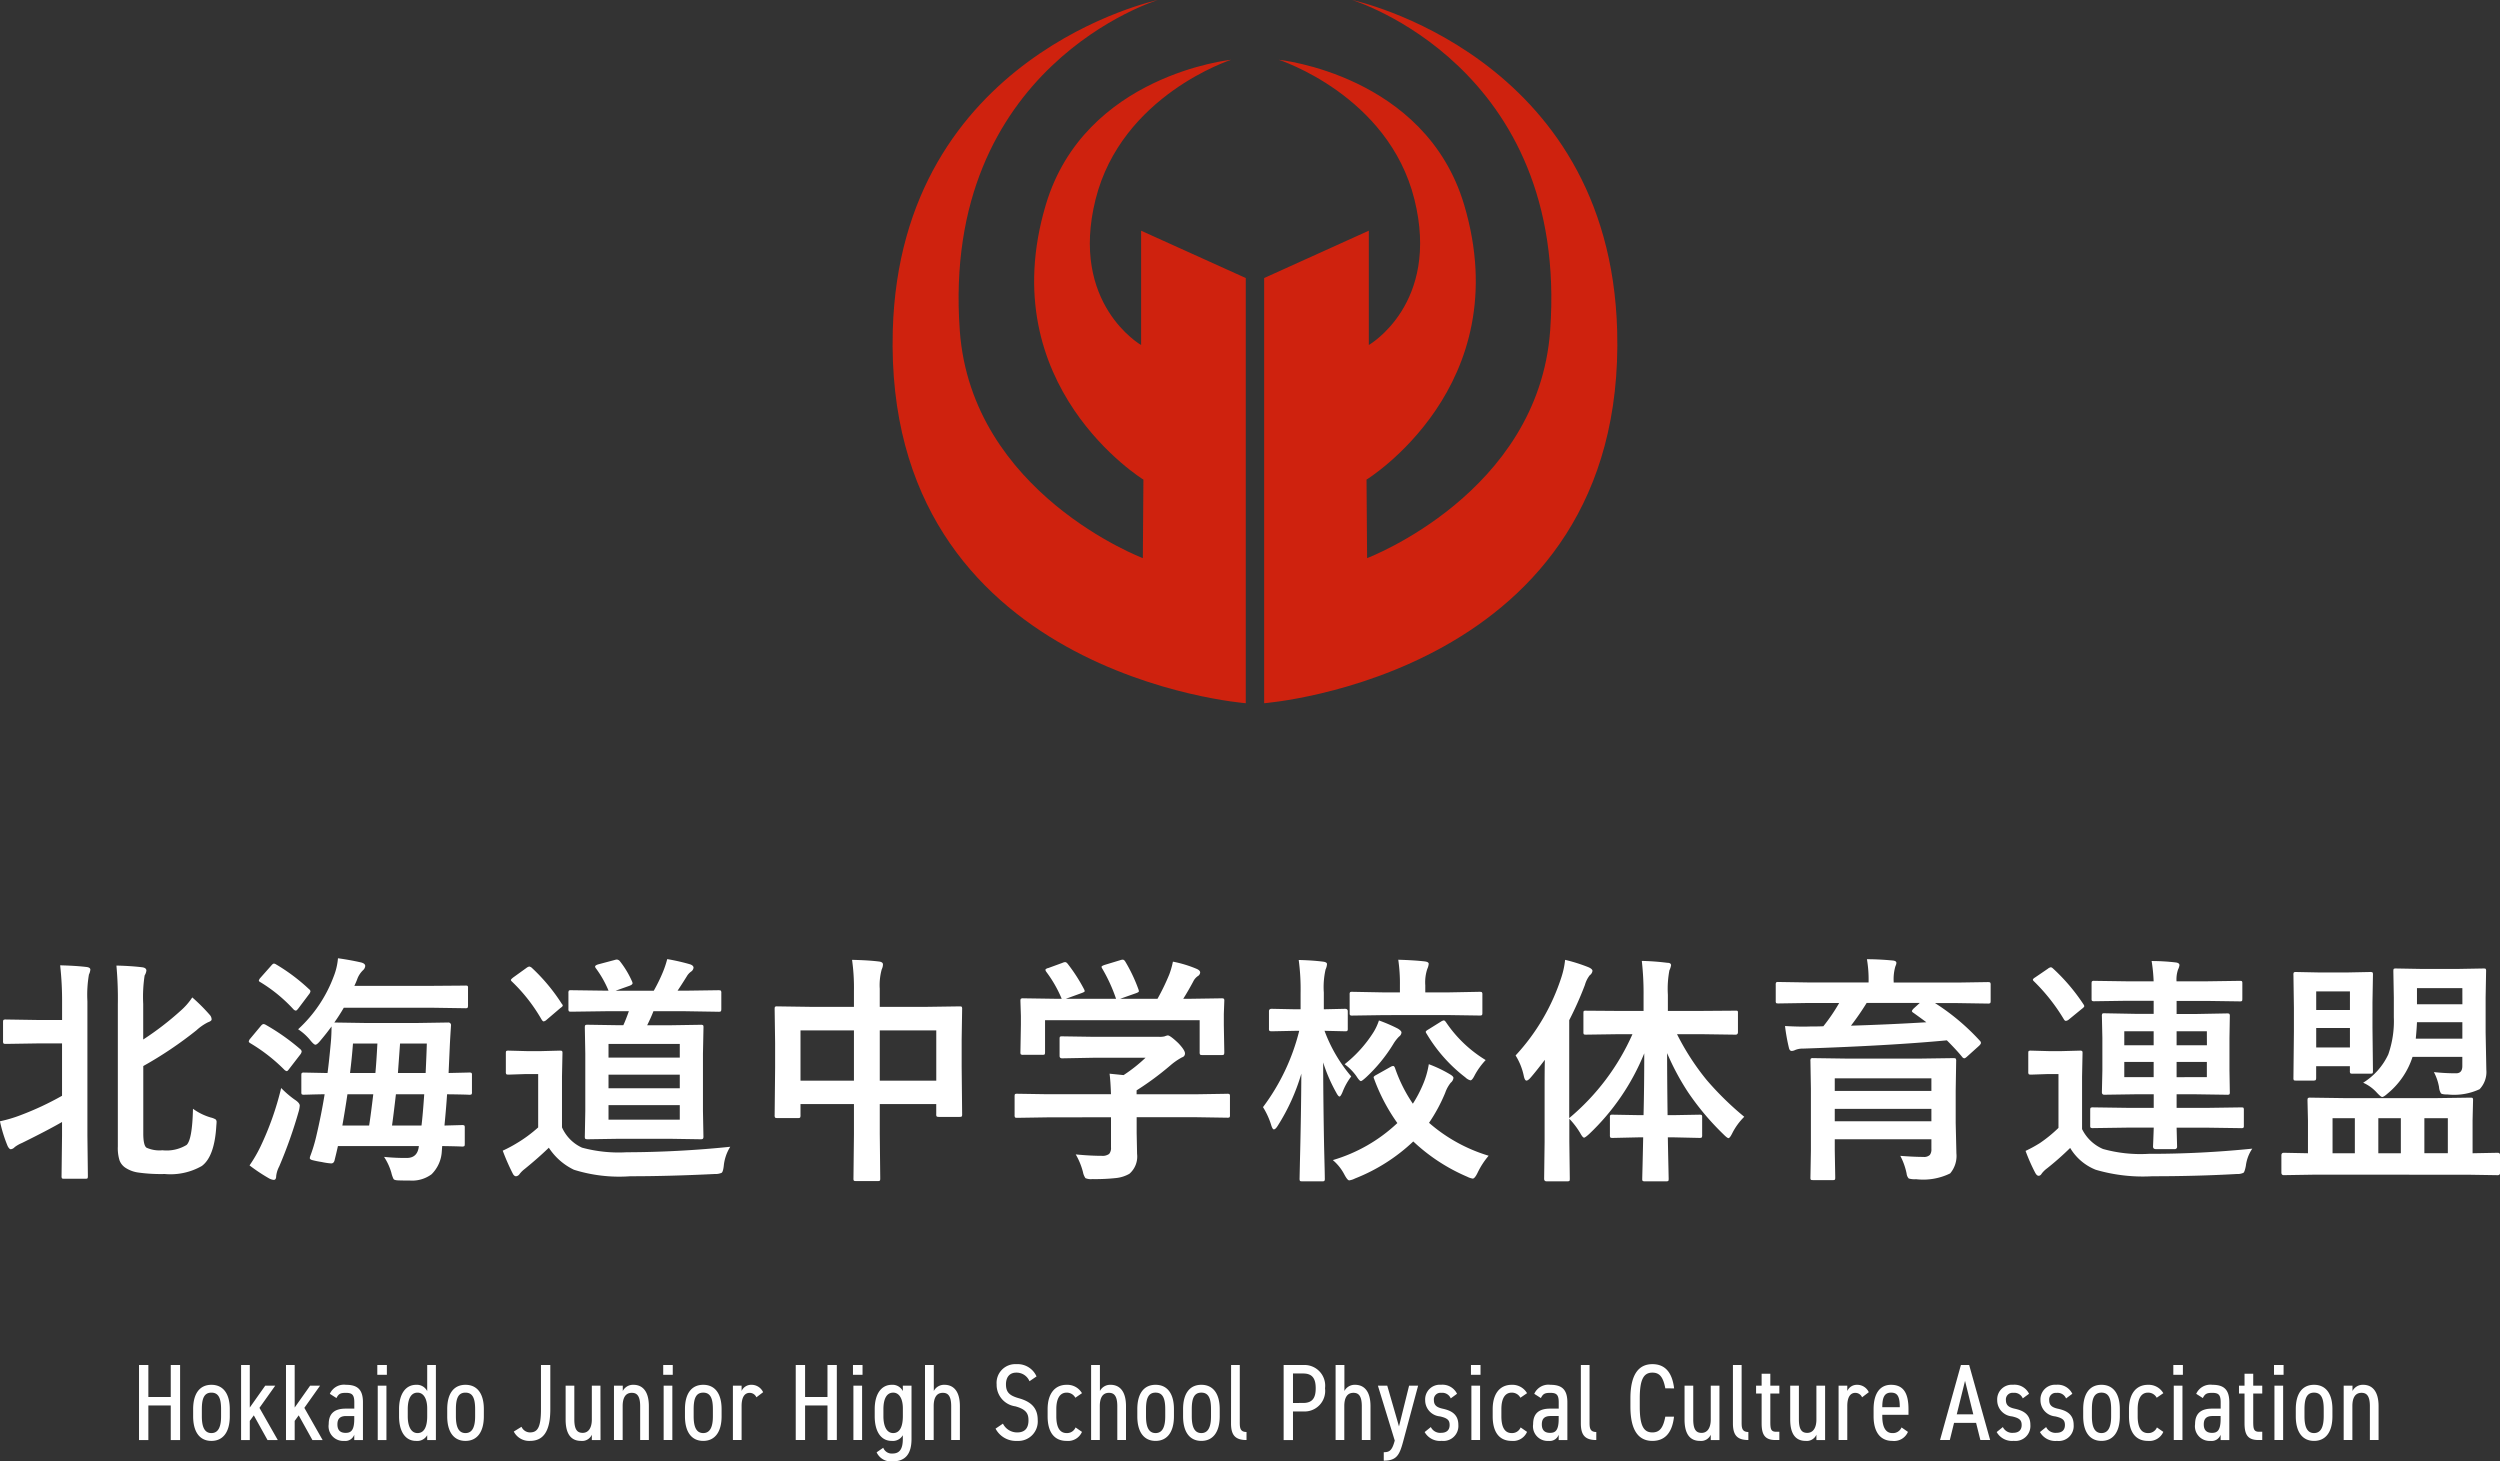
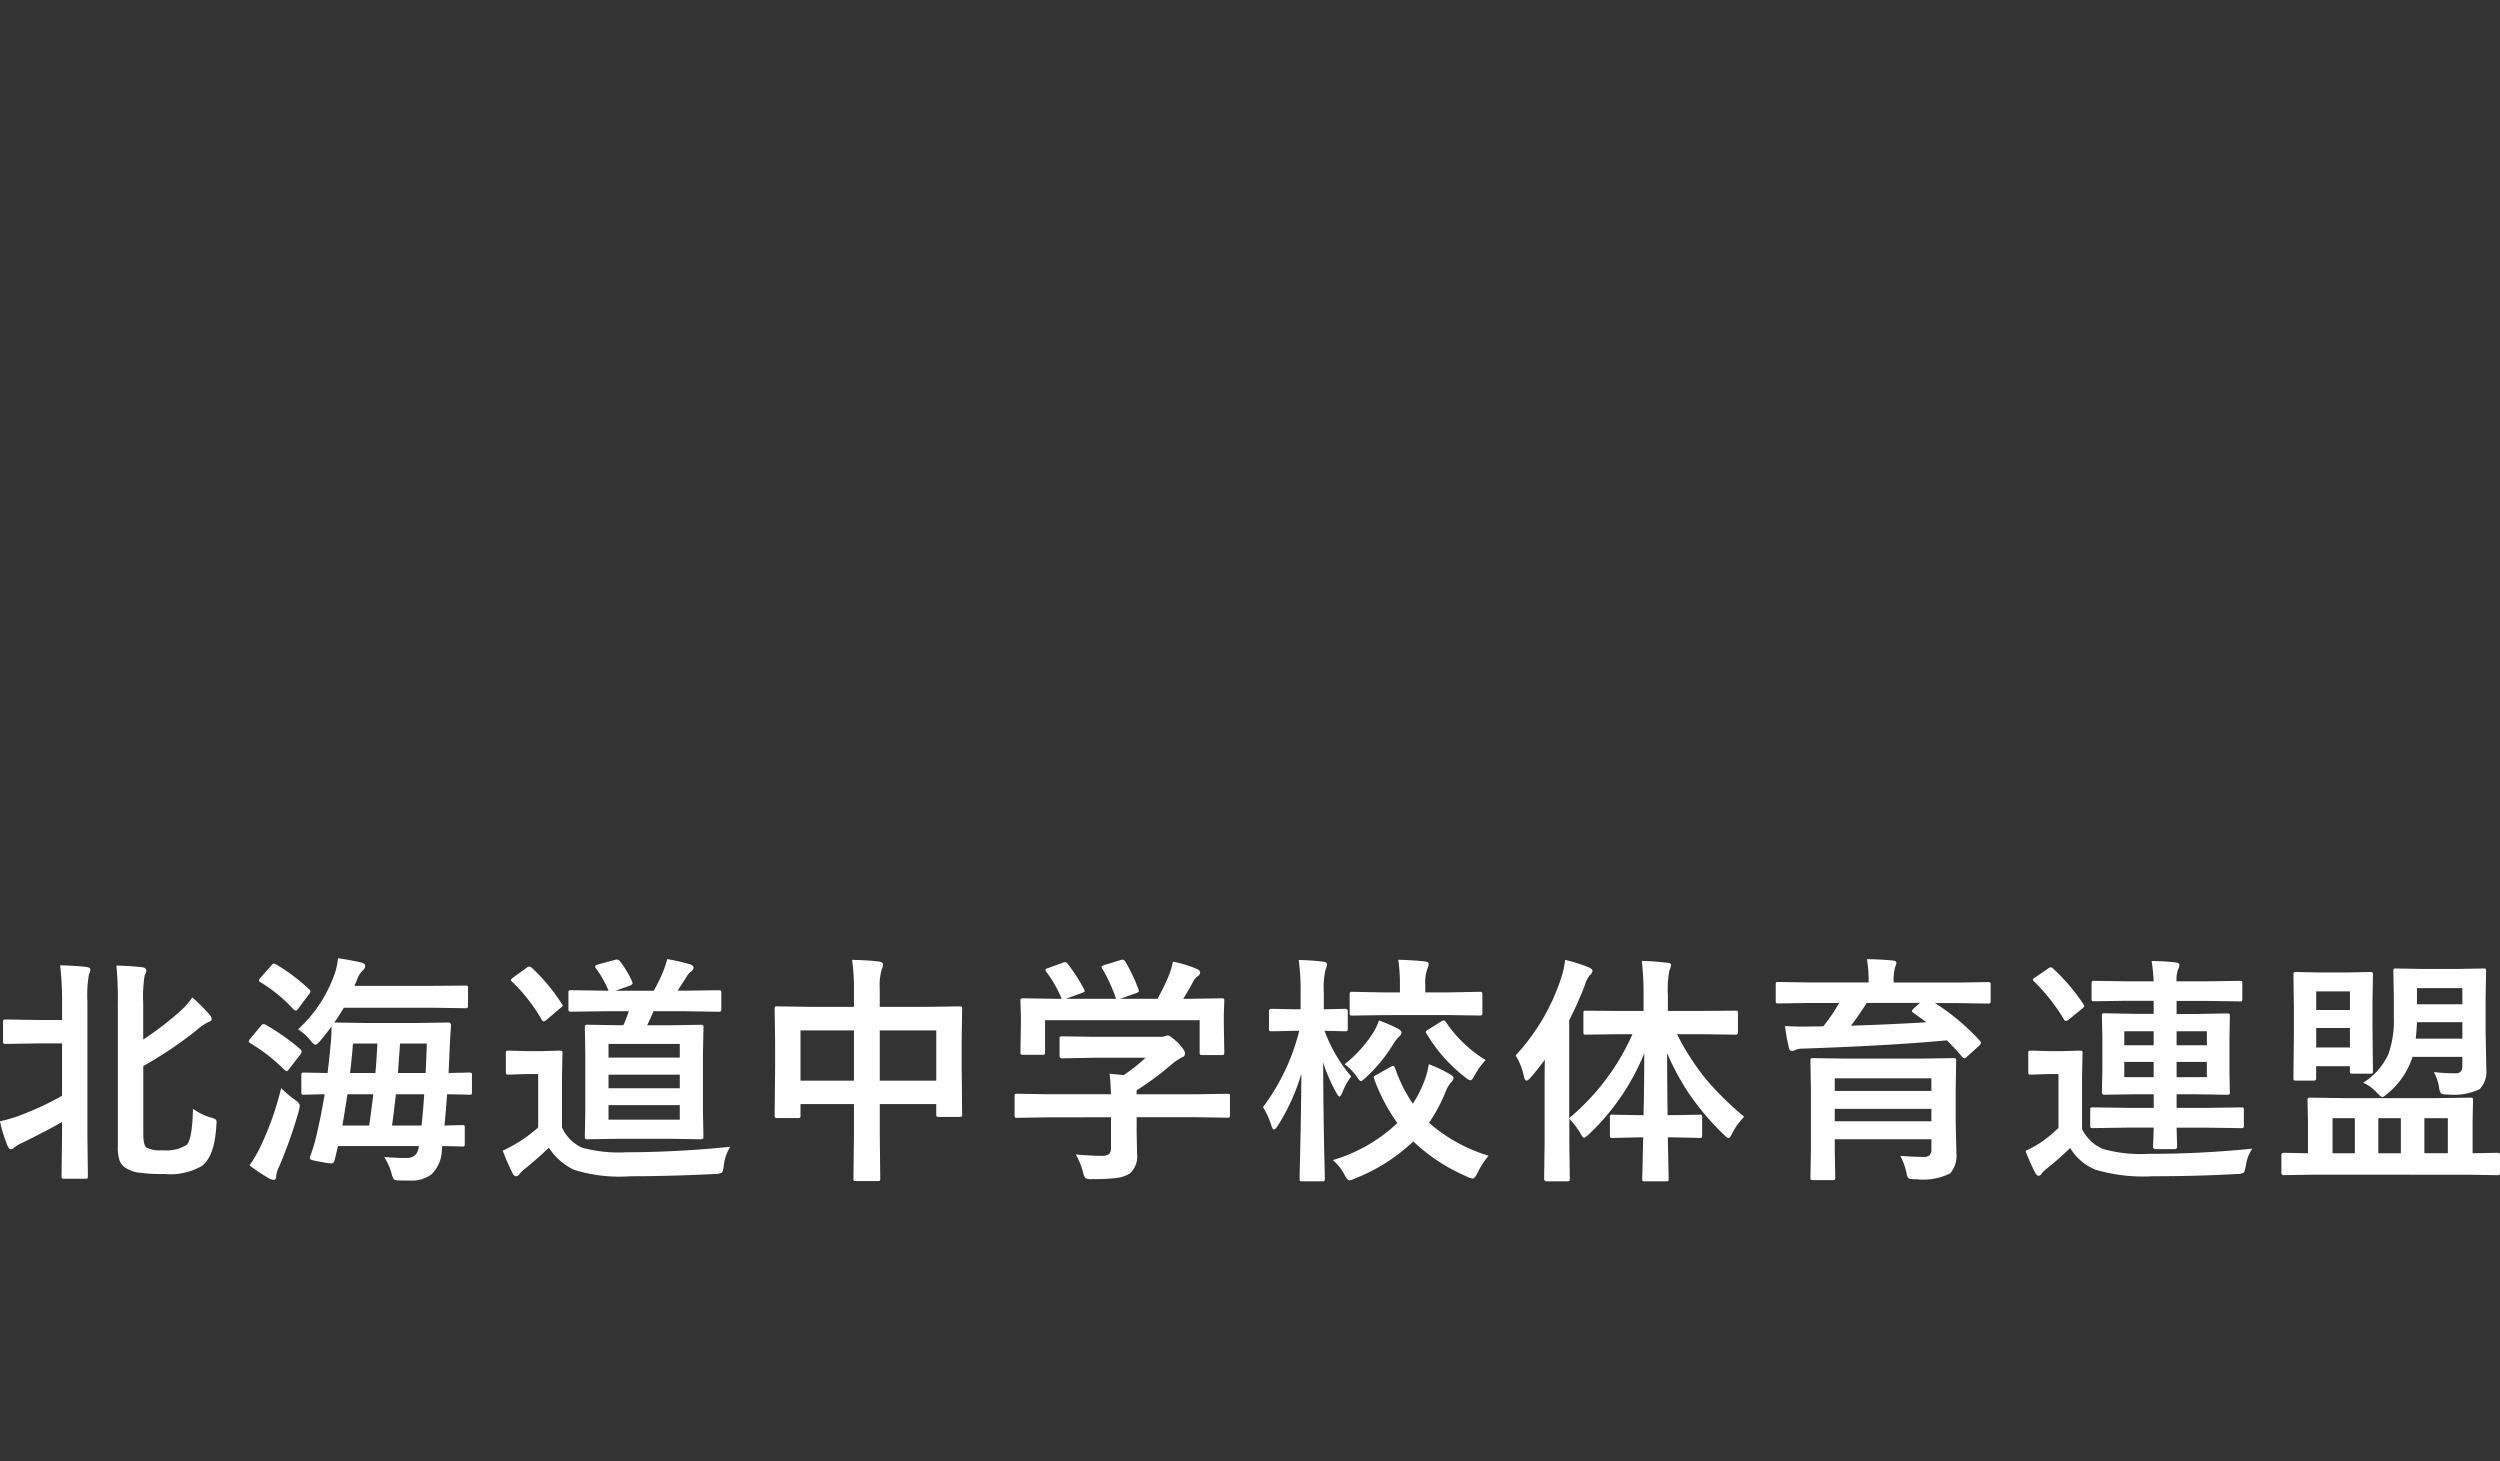
<svg xmlns="http://www.w3.org/2000/svg" width="206.969" height="120.981">
  <rect width="100%" height="100%" fill="#333333" stroke="none" />
  <defs>
    <clipPath id="a">
      <path data-name="長方形 1985" fill="#cf220e" d="M0 0h60v58.217H0z" />
    </clipPath>
  </defs>
  <g data-name="グループ 330">
    <path data-name="パス 1569" d="M15.976 91.793a4.8 4.8 0 0 0 1.475.723 1.42 1.42 0 0 1 .4.156.281.281 0 0 1 .078.234q0 .088-.02.293-.146 2.549-1.2 3.33a5.23 5.23 0 0 1-3.076.664 13.58 13.58 0 0 1-2.217-.126 2.567 2.567 0 0 1-1-.371 1.27 1.27 0 0 1-.518-.625 3.406 3.406 0 0 1-.143-1.154V83.16a29.973 29.973 0 0 0-.117-3.223q1.2.029 2.1.137.381.039.381.283a1 1 0 0 1-.146.4 11.777 11.777 0 0 0-.117 2.363v2.939a24.529 24.529 0 0 0 3.076-2.363 5.47 5.47 0 0 0 .986-1.123 15.008 15.008 0 0 1 1.445 1.444.563.563 0 0 1 .156.381q0 .127-.3.234a4.2 4.2 0 0 0-.957.664 32.238 32.238 0 0 1-4.4 2.959v5.576q0 .986.264 1.182a2.606 2.606 0 0 0 1.318.215 3.192 3.192 0 0 0 2-.439q.473-.427.532-2.996ZM4.98 79.917q1.26.029 2.178.137.322.039.322.225a1.177 1.177 0 0 1-.117.4 9.919 9.919 0 0 0-.127 2.218v11.12l.039 3.34q0 .166-.039.2a.336.336 0 0 1-.176.029H5.312q-.156 0-.186-.039a.365.365 0 0 1-.03-.187l.04-3.343v-1.13q-1.182.684-3.32 1.738a2.809 2.809 0 0 0-.6.342.517.517 0 0 1-.32.176q-.127 0-.264-.264a11.746 11.746 0 0 1-.636-2.051 11.209 11.209 0 0 0 1.722-.511 24.518 24.518 0 0 0 3.418-1.6v-4.334h-2.1l-2.54.039q-.176 0-.205-.039a.287.287 0 0 1-.039-.186v-1.58q0-.156.049-.186a.394.394 0 0 1 .2-.029l2.539.039h2.1v-1.484a26.416 26.416 0 0 0-.16-3.04Zm19.7 5.293a11.216 11.216 0 0 0 2.939-4.355 5.264 5.264 0 0 0 .361-1.523q.986.137 1.895.342.361.088.361.3a.525.525 0 0 1-.176.342 1.973 1.973 0 0 0-.459.674 6.256 6.256 0 0 1-.264.625H35.9l2.617-.02a.36.36 0 0 1 .2.029.279.279 0 0 1 .029.166v1.445q0 .166-.049.205a.305.305 0 0 1-.176.029l-2.617-.039H28.46q-.322.566-.781 1.221l2.52.039h4.385l2.51-.039a.216.216 0 0 1 .244.244q-.068 1.006-.1 1.7l-.1 2.236 1.7-.039a.332.332 0 0 1 .205.039.336.336 0 0 1 .029.176v1.41a.294.294 0 0 1-.034.181.343.343 0 0 1-.2.034l-.234-.01q-.7-.02-1.592-.029-.059.957-.215 2.588l1.436-.039a.356.356 0 0 1 .215.039.336.336 0 0 1 .029.176v1.348q0 .146-.039.181a.371.371 0 0 1-.205.034l-.225-.01q-.654-.02-1.4-.029l-.032.436a2.885 2.885 0 0 1-.85 1.9 2.709 2.709 0 0 1-1.787.518q-.82 0-1.064-.02t-.3-.117a2.509 2.509 0 0 1-.179-.522 4.754 4.754 0 0 0-.6-1.3 16.931 16.931 0 0 0 1.875.088q.908 0 1.006-.986h-6.7q-.146.654-.264 1.113-.053.326-.297.326a5.522 5.522 0 0 1-.781-.117 7.5 7.5 0 0 1-.811-.166q-.176-.059-.176-.156a.683.683 0 0 1 .049-.2 12.605 12.605 0 0 0 .479-1.582q.42-1.777.7-3.506-.713.01-1.3.029l-.4.01a.309.309 0 0 1-.2-.039.336.336 0 0 1-.029-.176V89.01q0-.156.049-.186a.305.305 0 0 1 .176-.029l1.943.039q.117-.84.273-2.52.059-.635.059-1.338-.391.547-.937 1.191-.264.322-.4.322-.117 0-.4-.342a4.419 4.419 0 0 0-1.029-.936Zm10.441 5.382h-2.344q-.2 1.729-.322 2.588h2.441q.107-.869.225-2.588Zm-6.778 2.588h2.217q.137-.859.342-2.588h-2.139q-.185 1.26-.42 2.588Zm6.992-6.787h-2.216l-.176 2.441h2.295q.078-1.679.097-2.441Zm-6.113 0q-.088 1.182-.244 2.441h2.1q.078-.8.166-2.441Zm-8.564 10.088a11.44 11.44 0 0 0 .9-1.543 24.476 24.476 0 0 0 1.719-4.863 8.228 8.228 0 0 0 1.1.947q.439.283.439.508a2.274 2.274 0 0 1-.078.449 38.32 38.32 0 0 1-1.619 4.58 2.292 2.292 0 0 0-.254.8q0 .322-.205.322a1.075 1.075 0 0 1-.439-.156 14.437 14.437 0 0 1-1.563-1.044Zm1.338-11.641a17.937 17.937 0 0 1 2.89 2.041.28.28 0 0 1 .088.176.525.525 0 0 1-.1.225l-.918 1.191q-.146.205-.215.205a.448.448 0 0 1-.186-.1 14.242 14.242 0 0 0-2.819-2.205q-.14-.078-.14-.156a.482.482 0 0 1 .117-.225l.879-1.055q.127-.156.225-.156a.394.394 0 0 1 .179.059Zm.859-5a15.6 15.6 0 0 1 2.741 2.061.235.235 0 0 1 .107.166.549.549 0 0 1-.127.254l-.88 1.171q-.137.176-.205.176a.356.356 0 0 1-.176-.088 12.576 12.576 0 0 0-2.749-2.263q-.137-.068-.137-.137a.533.533 0 0 1 .127-.225l.9-1.016q.137-.166.225-.166a.406.406 0 0 1 .174.067Zm27.3 3.877-2.881.039q-.156 0-.186-.049a.365.365 0 0 1-.029-.186v-1.3a.356.356 0 0 1 .039-.215.336.336 0 0 1 .176-.029l2.881.039h.225a8.714 8.714 0 0 0-1.035-1.836.287.287 0 0 1-.078-.156q0-.107.254-.186l1.357-.361a.724.724 0 0 1 .2-.039.391.391 0 0 1 .225.117 7.732 7.732 0 0 1 1.025 1.7.378.378 0 0 1 .039.146q0 .107-.225.2l-1.182.42h3.164a13.8 13.8 0 0 0 .772-1.585 8.183 8.183 0 0 0 .342-1.035 17.154 17.154 0 0 1 1.914.439q.264.1.264.273a.45.45 0 0 1-.2.322 1.228 1.228 0 0 0-.361.4q-.5.8-.762 1.182h.635l2.744-.039q.176 0 .215.049a.394.394 0 0 1 .029.2v1.3q0 .166-.049.205a.394.394 0 0 1-.2.029l-2.731-.044h-2.64q-.186.488-.518 1.162h1.898l2.52-.039a.356.356 0 0 1 .215.039.365.365 0 0 1 .029.186l-.044 2.168v4.756l.039 2.08a.332.332 0 0 1-.039.205.332.332 0 0 1-.2.043l-2.52-.039h-4.28l-2.536.039q-.176 0-.215-.049a.394.394 0 0 1-.029-.2l.039-2.08v-4.755l-.039-2.168q0-.166.049-.2a.394.394 0 0 1 .2-.029l2.539.039h.4q.205-.439.459-1.162Zm6.123 8.975v-1.2h-5.9v1.2Zm-5.9-6.27v1.133h5.9v-1.133Zm0 3.672h5.9v-1.123h-5.9Zm10.079 4.844a3.615 3.615 0 0 0-.538 1.579q-.059.5-.176.576a1.255 1.255 0 0 1-.566.1q-3.789.186-6.992.186a12.551 12.551 0 0 1-4.668-.537 5.107 5.107 0 0 1-2.08-1.825q-.9.869-2.021 1.777a2.164 2.164 0 0 0-.4.4.4.4 0 0 1-.293.186q-.166 0-.283-.244a18.019 18.019 0 0 1-.82-1.875 10.973 10.973 0 0 0 1.176-.626 11.184 11.184 0 0 0 1.758-1.3v-4.418h-.977l-1.465.049q-.176 0-.205-.049a.394.394 0 0 1-.029-.2v-1.523q0-.156.039-.186a.394.394 0 0 1 .2-.029l1.465.039h1.26l1.494-.039q.166 0 .2.039a.336.336 0 0 1 .029.176l-.039 1.9v4.238a3.308 3.308 0 0 0 1.66 1.68 11.58 11.58 0 0 0 3.682.381 86.044 86.044 0 0 0 8.589-.455ZM44.021 80.117a15.254 15.254 0 0 1 2.49 2.988.248.248 0 0 1 .078.146q0 .068-.2.205l-1.133.967a.49.49 0 0 1-.244.137q-.078 0-.176-.156a13.93 13.93 0 0 0-2.44-3.128q-.1-.088-.1-.146t.2-.215l1.084-.781a.6.6 0 0 1 .234-.117.424.424 0 0 1 .207.1Zm26.518-.654q1.338.029 2.217.137.342.039.342.244a.928.928 0 0 1-.1.4 4.9 4.9 0 0 0-.166 1.611v1.5h3.877l2.715-.039q.166 0 .2.039a.365.365 0 0 1 .029.186l-.039 2.48v2.314l.039 3.906a.32.32 0 0 1-.034.186q-.034.039-.181.039h-1.7q-.166 0-.2-.049a.305.305 0 0 1-.029-.176v-.84h-4.675v2.461l.039 3.7q0 .156-.039.186a.336.336 0 0 1-.176.029h-1.787q-.156 0-.186-.039a.336.336 0 0 1-.029-.176l.04-3.659v-2.5h-4.425v.914a.356.356 0 0 1-.039.215.365.365 0 0 1-.186.029h-1.7q-.156 0-.186-.049a.394.394 0 0 1-.029-.2l.039-3.916v-2.052l-.039-2.8q0-.166.039-.2a.365.365 0 0 1 .186-.029l2.715.039h3.625v-1.337a16.6 16.6 0 0 0-.157-2.558Zm6.973 5.84h-4.678v4.16h4.678Zm-11.24 0v4.16h4.424v-4.16Zm20.443 7.2-2.5.039q-.156 0-.186-.039a.336.336 0 0 1-.033-.186v-1.539q0-.166.039-.2a.336.336 0 0 1 .176-.029l2.5.039h5.264q-.039-1.123-.117-1.7l1.162.117a12.965 12.965 0 0 0 1.816-1.436h-4.313l-2.588.048q-.215 0-.215-.2v-1.406q0-.156.039-.186a.336.336 0 0 1 .176-.029l2.588.039h5.42a1.648 1.648 0 0 0 .479-.039 1.1 1.1 0 0 1 .254-.078q.2 0 .869.635.557.586.557.859a.324.324 0 0 1-.244.322 5.359 5.359 0 0 0-.962.665 24.323 24.323 0 0 1-2.8 2.07v.322h5l2.5-.039a.309.309 0 0 1 .2.039.365.365 0 0 1 .029.186v1.54a.294.294 0 0 1-.034.181.318.318 0 0 1-.19.034l-2.5-.039h-5v1.3l.035 1.74a1.879 1.879 0 0 1-.635 1.641 2.79 2.79 0 0 1-1.1.352 15.908 15.908 0 0 1-1.963.088 1.167 1.167 0 0 1-.576-.078 1.293 1.293 0 0 1-.205-.5 5.787 5.787 0 0 0-.6-1.465q1.191.117 2.139.117a.928.928 0 0 0 .625-.156.746.746 0 0 0 .156-.537v-2.5Zm.049-12.354 1.2-.439a.593.593 0 0 1 .215-.059q.107 0 .225.156a13.927 13.927 0 0 1 1.338 2.08.549.549 0 0 1 .059.166q0 .068-.244.156l-1.318.479h4.157a13.507 13.507 0 0 0-1.143-2.5.333.333 0 0 1-.059-.146q0-.068.244-.156l1.318-.4a.719.719 0 0 1 .186-.039q.117 0 .215.156a13.194 13.194 0 0 1 1.1 2.324.569.569 0 0 1 .029.137q0 .078-.254.166l-1.3.459h3.094a18.148 18.148 0 0 0 .977-2.021 6.671 6.671 0 0 0 .3-1.055 9.8 9.8 0 0 1 1.973.6q.283.127.283.3a.379.379 0 0 1-.2.3 1.163 1.163 0 0 0-.381.459q-.42.781-.82 1.416h.518l2.637-.039a.356.356 0 0 1 .215.039.336.336 0 0 1 .029.176l-.039 1.084v.918l.039 2.236q0 .176-.049.215a.394.394 0 0 1-.2.029h-1.562q-.166 0-.2-.049a.394.394 0 0 1-.029-.2V84.46h-12.8v2.637q0 .166-.039.2a.336.336 0 0 1-.176.029h-1.58a.356.356 0 0 1-.215-.039.365.365 0 0 1-.029-.186l.039-2.256v-.742l-.039-1.24q0-.156.049-.186a.394.394 0 0 1 .2-.029l2.637.039h.532a10.3 10.3 0 0 0-1.279-2.236.356.356 0 0 1-.068-.156q-.001-.084.214-.152Zm19.017 13.05q-.186.3-.322.3-.107 0-.215-.342a6.279 6.279 0 0 0-.684-1.5 17.575 17.575 0 0 0 3-6.318h-.342l-1.934.039q-.156 0-.2-.049a.365.365 0 0 1-.029-.186v-1.426q0-.2.225-.2l1.934.039h.459v-1.338a18.2 18.2 0 0 0-.156-2.744q1.152.029 2 .137.342.039.342.205a1.194 1.194 0 0 1-.117.439 6.607 6.607 0 0 0-.146 1.924v1.377l1.758-.039q.225 0 .225.2v1.426a.332.332 0 0 1-.039.205.365.365 0 0 1-.186.029l-1.7-.039a12.512 12.512 0 0 0 2.211 3.779 5.235 5.235 0 0 0-.723 1.3q-.156.361-.244.361-.107 0-.273-.322a13.221 13.221 0 0 1-1.084-2.5q.01 3.359.078 6.963l.049 2.012q.01.557.01.625a.356.356 0 0 1-.039.215.394.394 0 0 1-.2.029h-1.621q-.166 0-.2-.039a.462.462 0 0 1-.029-.205l.029-1.377q.1-3.906.117-7.295a16.808 16.808 0 0 1-1.954 4.315Zm17.461 2.48a6.457 6.457 0 0 0-.918 1.416q-.234.479-.4.479a1.565 1.565 0 0 1-.459-.156 15.2 15.2 0 0 1-4.463-2.92 14.981 14.981 0 0 1-4.824 3.066 1.51 1.51 0 0 1-.479.156q-.146 0-.4-.479a3.964 3.964 0 0 0-.957-1.2 13.194 13.194 0 0 0 5.342-3.066 15.441 15.441 0 0 1-1.925-3.658.37.37 0 0 1-.039-.137q0-.078.264-.215l1.152-.648a.529.529 0 0 1 .2-.068q.1 0 .166.205a12.367 12.367 0 0 0 1.465 2.92 10.281 10.281 0 0 0 .82-1.553 7.1 7.1 0 0 0 .5-1.719 10.574 10.574 0 0 1 1.758.84q.283.166.283.293a.591.591 0 0 1-.225.4 2.821 2.821 0 0 0-.459.84 13.643 13.643 0 0 1-1.338 2.48 13.346 13.346 0 0 0 4.936 2.725Zm-8.623-11.641-2.656.039a.309.309 0 0 1-.2-.039.336.336 0 0 1-.029-.176v-1.523a.309.309 0 0 1 .039-.2.365.365 0 0 1 .186-.029l2.656.049h1.281v-.586a13.568 13.568 0 0 0-.137-2.119q1.318.039 2.178.137.342.039.342.205a1.252 1.252 0 0 1-.117.42 3.521 3.521 0 0 0-.166 1.357v.586h1.846l2.637-.049q.176 0 .205.039a.287.287 0 0 1 .039.186v1.523q0 .156-.049.186a.394.394 0 0 1-.2.029l-2.637-.039Zm5.1.6a10.57 10.57 0 0 0 3.277 3.122 5.937 5.937 0 0 0-.9 1.24q-.215.439-.361.439a.934.934 0 0 1-.42-.244 12.719 12.719 0 0 1-3.213-3.623.306.306 0 0 1-.068-.146q0-.078.225-.205l1.035-.645a.663.663 0 0 1 .234-.1q.081.003.188.159Zm-5.557-.156a12.98 12.98 0 0 1 1.563.674q.3.186.3.322a.456.456 0 0 1-.205.342 3.231 3.231 0 0 0-.479.625 12.96 12.96 0 0 1-2.236 2.734q-.352.322-.439.322-.117 0-.381-.42a4.421 4.421 0 0 0-.967-.977 10.49 10.49 0 0 0 2.4-2.666 4.558 4.558 0 0 0 .442-.959Zm19.884 1.135-2.744.039q-.156 0-.186-.039a.336.336 0 0 1-.029-.176v-1.543q0-.176.039-.205a.438.438 0 0 1 .176-.02l2.744.02h2.021v-1.3a23.853 23.853 0 0 0-.146-2.842 20.429 20.429 0 0 1 2.1.156q.322 0 .322.205a1.486 1.486 0 0 1-.137.42 8.252 8.252 0 0 0-.127 2.021v1.338h2.842l2.764-.02a.305.305 0 0 1 .176.029.571.571 0 0 1 .02.2v1.543q0 .215-.2.215l-2.764-.039h-2.08a20.548 20.548 0 0 0 2.461 3.8 25.2 25.2 0 0 0 3.105 3.037 5.187 5.187 0 0 0-.986 1.348q-.205.42-.322.42-.1 0-.42-.322a21.974 21.974 0 0 1-2.93-3.486 20.623 20.623 0 0 1-1.729-3.232q0 2.021.039 5.137h.459l2.188-.039q.156 0 .186.039a.336.336 0 0 1 .029.176v1.465a.371.371 0 0 1-.034.205q-.034.039-.181.039l-2.187-.049h-.439q.02 1.191.049 2.471l.02.957q0 .156-.039.186a.365.365 0 0 1-.186.029h-1.719a.356.356 0 0 1-.215-.039.336.336 0 0 1-.029-.176q0-.088.029-1.2.029-1.23.049-2.227h-.352l-2.187.049q-.156 0-.186-.049a.394.394 0 0 1-.029-.2v-1.462a.294.294 0 0 1 .034-.181.294.294 0 0 1 .181-.034l2.188.039h.381q.059-2.344.059-5.117a19.1 19.1 0 0 1-4.561 6.68q-.332.3-.42.3-.117 0-.322-.381a6.679 6.679 0 0 0-.9-1.182v1.917l.039 3.047q0 .156-.039.186a.365.365 0 0 1-.186.029h-1.7q-.2 0-.2-.215l.039-3.047v-4.541q0-1.455.02-2.256-.752.986-1.162 1.455-.225.264-.361.264t-.215-.361a5.159 5.159 0 0 0-.684-1.719 17.349 17.349 0 0 0 3.8-6.5 6.972 6.972 0 0 0 .3-1.416 13.759 13.759 0 0 1 1.943.615q.322.146.322.3a.525.525 0 0 1-.225.361 2.319 2.319 0 0 0-.4.8 28.355 28.355 0 0 1-1.3 2.92v8.105a19.134 19.134 0 0 0 5.234-6.943Zm23.276 10.073q1.133.088 1.9.088a.693.693 0 0 0 .547-.166.763.763 0 0 0 .127-.495v-.8h-8v.9l.039 2.266q0 .156-.039.186a.365.365 0 0 1-.186.029h-1.614q-.156 0-.186-.039a.336.336 0 0 1-.029-.176l.039-2.246v-5.094l-.039-2.3a.356.356 0 0 1 .039-.215.365.365 0 0 1 .186-.029l2.754.039h6.123l2.734-.039q.166 0 .2.049a.394.394 0 0 1 .029.2l-.039 2.461v2.646l.059 2.529a2.234 2.234 0 0 1-.518 1.66 5.064 5.064 0 0 1-2.822.479 1.7 1.7 0 0 1-.605-.059.692.692 0 0 1-.176-.4 5.4 5.4 0 0 0-.523-1.474Zm2.574-6.416h-8v1.043h8Zm-8 3.555h8v-1.026h-8Zm-2.158-9.795-2.5.039q-.166 0-.2-.039a.336.336 0 0 1-.029-.176V81.53a.332.332 0 0 1 .039-.205.365.365 0 0 1 .186-.029l2.5.039h4.962v-.059a9.879 9.879 0 0 0-.137-1.865q.977 0 2.139.107.3.029.3.2a.6.6 0 0 1-.049.2 1.2 1.2 0 0 0-.068.205 3.849 3.849 0 0 0-.107 1.162v.059h5.283l2.5-.039q.176 0 .205.039a.266.266 0 0 1 .039.176v1.348q0 .156-.049.186a.394.394 0 0 1-.2.029l-2.5-.039h-1.855a18.433 18.433 0 0 1 3.7 3.105.275.275 0 0 1 .1.186q0 .1-.166.254l-.977.879q-.156.146-.234.146a.239.239 0 0 1-.166-.1q-.488-.6-1.279-1.387-4.629.439-11.885.684a1.648 1.648 0 0 0-.674.117.691.691 0 0 1-.283.078q-.176 0-.234-.264a15.522 15.522 0 0 1-.322-1.8q.859.049 1.514.049.273 0 .547-.01.742 0 1.113-.02a14.918 14.918 0 0 0 1.309-1.924Zm8.672.82q-.127-.088-.127-.146t.127-.2l.527-.479h-4.4a22.347 22.347 0 0 1-1.3 1.885q3.242-.1 6.24-.283-.124-.103-1.061-.777Zm17.621 9.5-2.744.039a.356.356 0 0 1-.215-.039.336.336 0 0 1-.029-.176v-1.287q0-.156.049-.186a.394.394 0 0 1 .2-.029l2.744.039h2.266v-1.123h-1.445l-2.646.039q-.2 0-.2-.215l.039-1.8V85.93l-.039-1.8a.356.356 0 0 1 .039-.215.255.255 0 0 1 .156-.029l2.646.049h1.445v-1.084h-2.187l-2.725.039a.309.309 0 0 1-.2-.039.336.336 0 0 1-.029-.176v-1.258q0-.156.049-.186a.305.305 0 0 1 .176-.029l2.725.039h2.188a13.833 13.833 0 0 0-.166-1.68 17.547 17.547 0 0 1 1.992.117q.312.039.313.225a1.234 1.234 0 0 1-.117.361 2.538 2.538 0 0 0-.127.977h2.49l2.744-.039q.156 0 .186.039a.336.336 0 0 1 .029.176v1.27q0 .156-.039.186a.336.336 0 0 1-.176.029l-2.744-.039h-2.483v1.084h1.563l2.627-.049q.156 0 .186.049a.394.394 0 0 1 .029.2l-.029 1.8v2.67l.029 1.8a.294.294 0 0 1-.034.181.294.294 0 0 1-.181.034l-2.627-.039h-1.563v1.124h2.588l2.764-.039q.156 0 .186.039a.336.336 0 0 1 .029.176v1.289a.294.294 0 0 1-.034.181.294.294 0 0 1-.181.034l-2.764-.039h-2.588l.04 1.559a.19.19 0 0 1-.215.215h-1.543q-.234 0-.234-.215l.02-.479q.02-.5.039-1.084Zm6.67-4.18v-1.257h-2.505v1.26Zm-6.836 0h2.432v-1.257h-2.432Zm6.836-3.8h-2.505v1.162h2.51Zm-6.836 1.162h2.432v-1.159h-2.432Zm10.6 8.555a3.187 3.187 0 0 0-.536 1.426q-.1.508-.2.576a1.146 1.146 0 0 1-.547.1q-3.311.186-6.992.186a13.874 13.874 0 0 1-4.687-.537 4.318 4.318 0 0 1-2.119-1.807 23.8 23.8 0 0 1-1.9 1.68 2.275 2.275 0 0 0-.439.42q-.117.205-.273.205t-.3-.283a15.53 15.53 0 0 1-.781-1.777 11.131 11.131 0 0 0 1.182-.645 11.263 11.263 0 0 0 1.543-1.26v-4.458h-.84l-1.426.049q-.176 0-.205-.049a.394.394 0 0 1-.029-.2v-1.523q0-.156.039-.186a.394.394 0 0 1 .2-.029l1.426.039h1.133l1.465-.039a.309.309 0 0 1 .2.039.336.336 0 0 1 .029.176l-.039 1.943v4.336a3.431 3.431 0 0 0 1.738 1.65 11.591 11.591 0 0 0 3.779.4 83.637 83.637 0 0 0 8.58-.429Zm-16.5-14.912a15.875 15.875 0 0 1 2.529 2.979.34.34 0 0 1 .059.137q0 .078-.2.225l-1.074.879a.472.472 0 0 1-.244.117q-.1 0-.176-.137a15.555 15.555 0 0 0-2.461-3.125q-.1-.088-.1-.146 0-.078.2-.2l1.045-.713a.521.521 0 0 1 .244-.117.3.3 0 0 1 .175.104Zm21.586 17.07-2.48.039q-.2 0-.2-.215v-1.422q0-.215.2-.215l2 .039V92.77l-.039-1.67q0-.166.049-.2a.394.394 0 0 1 .2-.029l2.783.039h7.676l2.783-.039q.156 0 .186.039a.365.365 0 0 1 .029.186l-.039 1.67v2.709l2.08-.039q.2 0 .2.215v1.425q0 .215-.2.215l-2.48-.039Zm11.1-4.678h-1.943v2.9h1.943Zm-5.755 2.904h1.865v-2.9h-1.865Zm-3.789 0h1.846v-2.9h-1.846Zm8.389-6.719a16.63 16.63 0 0 0 1.836.1q.518 0 .518-.6v-.762h-4.121a6.5 6.5 0 0 1-2.048 3.023q-.332.3-.469.3-.107 0-.459-.381a3.348 3.348 0 0 0-1.113-.8 5.49 5.49 0 0 0 2.08-2.344 8.328 8.328 0 0 0 .459-3.086v-1.621l-.039-2.178q0-.166.039-.2a.336.336 0 0 1 .176-.029l2.2.039h2.841l2.207-.039q.156 0 .186.039a.365.365 0 0 1 .029.186l-.039 2.178v2.891l.059 3.1a2.069 2.069 0 0 1-.557 1.6 5.027 5.027 0 0 1-2.627.439q-.488 0-.576-.1a1.152 1.152 0 0 1-.156-.518 4.229 4.229 0 0 0-.426-1.237Zm-1.5-2.764h3.857v-1.367h-3.757q-.022.557-.1 1.367Zm3.857-4.189h-3.757v1.338h3.76Zm-12.344 7.656h-1.426q-.156 0-.186-.039a.365.365 0 0 1-.029-.186l.039-3.828v-1.973l-.039-2.734a.309.309 0 0 1 .039-.2.365.365 0 0 1 .186-.029l1.953.039h2.227l1.934-.039a.356.356 0 0 1 .215.039.365.365 0 0 1 .029.186l-.039 2.275v2.109l.039 3.574q0 .176-.039.205a.462.462 0 0 1-.205.029h-1.436a.309.309 0 0 1-.2-.039.394.394 0 0 1-.029-.2v-.381h-2.793v.957q0 .156-.049.2a.394.394 0 0 1-.191.035Zm.244-2.744h2.793v-1.611h-2.793Zm2.793-4.639h-2.793v1.541h2.793Z" fill="#fff" />
-     <path data-name="パス 1568" d="M12.282 113.007h-.774v6.21h.774v-2.862h1.854v2.862h.774v-6.21h-.774v2.646h-1.854Zm6.741 3.654c0-1.287-.549-2.016-1.521-2.016s-1.512.729-1.512 2.016v.594c0 1.287.54 2.034 1.512 2.034s1.521-.747 1.521-2.034Zm-1.521 1.98c-.621 0-.792-.612-.792-1.386v-.594c0-.846.171-1.368.792-1.368s.8.522.8 1.368v.594c.001.774-.179 1.386-.8 1.386Zm4.455-3.924-1.278 1.809v-3.519h-.72v6.21h.72v-1.584l.333-.459 1.134 2.043h.85l-1.516-2.664 1.305-1.836Zm3.717 0-1.278 1.809v-3.519h-.72v6.21h.72v-1.584l.333-.459 1.134 2.043h.846l-1.513-2.664 1.3-1.836Zm1.539 3.186a1.211 1.211 0 0 0 1.278 1.386.785.785 0 0 0 .837-.513v.441h.72v-3.123c0-1.08-.477-1.449-1.4-1.449a1.279 1.279 0 0 0-1.341.747l.549.351c.18-.369.351-.432.783-.432.513 0 .693.162.693.783v.523h-.711c-.825 0-1.408.314-1.408 1.286Zm2.115-.414c0 1.008-.333 1.134-.72 1.134-.414 0-.675-.2-.675-.7 0-.45.2-.693.729-.693h.666Zm1.944 1.728h.72v-4.5h-.72Zm-.036-5.4h.792v-.81h-.792Zm4.131 1.35a.955.955 0 0 0-.918-.522c-.846 0-1.413.729-1.413 2.016v.594c0 1.17.459 2.034 1.413 2.034a.945.945 0 0 0 .918-.472v.4h.72v-6.21h-.72Zm-.8 3.474c-.567 0-.81-.621-.81-1.386v-.594c0-.855.27-1.368.81-1.368.495 0 .8.5.8 1.305v.657c0 .774-.207 1.386-.801 1.386Zm5.49-1.98c0-1.287-.549-2.016-1.521-2.016s-1.512.729-1.512 2.016v.594c0 1.287.54 2.034 1.512 2.034s1.52-.747 1.52-2.034Zm-1.522 1.98c-.621 0-.792-.612-.792-1.386v-.594c0-.846.171-1.368.792-1.368s.8.522.8 1.368v.594c.001.774-.179 1.386-.8 1.386Zm4-.126a1.426 1.426 0 0 0 1.332.774c1.053 0 1.692-.693 1.692-2.628v-3.654h-.774v3.654c0 1.512-.279 1.926-.918 1.926a.774.774 0 0 1-.693-.468Zm7.173-3.8h-.712v2.808c0 .7-.288 1.1-.756 1.1-.4 0-.693-.2-.693-1.107v-2.799h-.72v2.808c0 1.26.5 1.764 1.278 1.764a.875.875 0 0 0 .891-.513v.441h.72Zm1.121 4.502h.72v-2.808c0-.675.225-1.1.756-1.1.387 0 .693.2.693 1.107v2.801h.72v-2.808c0-1.26-.549-1.764-1.278-1.764a.952.952 0 0 0-.882.513v-.441h-.729Zm4.113 0h.72v-4.5h-.72Zm-.036-5.4h.79v-.81h-.79Zm4.833 2.844c0-1.287-.549-2.016-1.521-2.016s-1.512.729-1.512 2.016v.594c0 1.287.54 2.034 1.512 2.034s1.521-.747 1.521-2.034Zm-1.521 1.98c-.621 0-.792-.612-.792-1.386v-.594c0-.846.171-1.368.792-1.368s.8.522.8 1.368v.594c.001.774-.179 1.386-.8 1.386Zm4.959-3.384a1.052 1.052 0 0 0-.963-.612.865.865 0 0 0-.819.513v-.441h-.72v4.5h.72V116.4c0-.747.261-1.089.666-1.089a.605.605 0 0 1 .558.369Zm3.474-2.25h-.774v6.21h.774v-2.862h1.854v2.862h.774v-6.21h-.774v2.646h-1.854Zm4 6.21h.72v-4.5h-.72Zm-.036-5.4h.792v-.81h-.792Zm4.131 1.35a.955.955 0 0 0-.918-.522c-.846 0-1.413.729-1.413 2.016v.594c0 1.17.459 2.034 1.413 2.034a.945.945 0 0 0 .914-.472v.31c0 .774-.225 1.206-.846 1.206a.748.748 0 0 1-.774-.477l-.549.378a1.3 1.3 0 0 0 1.341.747c1.026 0 1.548-.6 1.548-1.854v-4.41h-.72Zm-.8 3.474c-.567 0-.81-.621-.81-1.386v-.594c0-.855.27-1.368.81-1.368.495 0 .8.5.8 1.305v.657c-.004.774-.211 1.386-.805 1.386Zm2.632.576h.72v-2.808c0-.675.225-1.1.756-1.1.387 0 .693.2.693 1.107v2.801h.72v-2.808c0-1.26-.549-1.764-1.278-1.764a.952.952 0 0 0-.882.513v-2.151h-.729Zm9.234-5.265a1.712 1.712 0 0 0-1.665-1.017 1.55 1.55 0 0 0-1.638 1.674 1.794 1.794 0 0 0 1.548 1.818c.918.252 1.089.621 1.089 1.161 0 .477-.162 1-.936 1a1.31 1.31 0 0 1-1.179-.729l-.612.414a1.908 1.908 0 0 0 1.791 1.016 1.61 1.61 0 0 0 1.7-1.737c0-1.026-.594-1.521-1.548-1.791-.765-.216-1.08-.477-1.08-1.152 0-.612.315-.972.846-.972a1.159 1.159 0 0 1 1.1.711Zm3.231 4.221a.765.765 0 0 1-.738.468c-.648 0-.855-.612-.855-1.386v-.594c0-.846.279-1.368.855-1.368a.8.8 0 0 1 .72.423l.549-.378a1.4 1.4 0 0 0-1.269-.693c-.981 0-1.575.738-1.575 2.016v.594c0 1.242.495 2.034 1.575 2.034a1.253 1.253 0 0 0 1.269-.747Zm1.287 1.044h.72v-2.808c0-.675.225-1.1.756-1.1.387 0 .693.2.693 1.107v2.801h.72v-2.808c0-1.26-.549-1.764-1.278-1.764a.952.952 0 0 0-.882.513v-2.151h-.729Zm6.858-2.556c0-1.287-.549-2.016-1.521-2.016s-1.512.729-1.512 2.016v.594c0 1.287.54 2.034 1.512 2.034s1.521-.747 1.521-2.034Zm-1.521 1.98c-.621 0-.792-.612-.792-1.386v-.594c0-.846.171-1.368.792-1.368s.8.522.8 1.368v.594c.001.774-.179 1.386-.8 1.386Zm5.31-1.98c0-1.287-.549-2.016-1.521-2.016s-1.512.729-1.512 2.016v.594c0 1.287.54 2.034 1.512 2.034s1.521-.747 1.521-2.034Zm-1.521 1.98c-.621 0-.792-.612-.792-1.386v-.594c0-.846.171-1.368.792-1.368s.8.522.8 1.368v.594c.001.774-.179 1.386-.8 1.386Zm2.457-.81c0 .936.306 1.386 1.283 1.386v-.666c-.576 0-.558-.414-.558-.9v-4.644h-.72Zm5.976-.981a1.706 1.706 0 0 0 1.807-1.917 1.713 1.713 0 0 0-1.807-1.926h-1.62v6.21h.774v-2.367Zm-.846-.7v-2.441h.846c.783 0 1.035.45 1.035 1.224s-.252 1.215-1.035 1.215Zm3.528 3.067h.72v-2.808c0-.675.225-1.1.756-1.1.387 0 .693.2.693 1.107v2.801h.72v-2.808c0-1.26-.549-1.764-1.278-1.764a.952.952 0 0 0-.882.513v-2.151h-.729Zm4.86.171c-.207.729-.441.837-.873.837v.7c1.08 0 1.305-.486 1.6-1.566l1.244-4.642h-.747l-.837 3.375-.135-.477-.837-2.9h-.774l1.395 4.547Zm5.193-4a1.341 1.341 0 0 0-1.332-.747 1.212 1.212 0 0 0-1.305 1.278 1.339 1.339 0 0 0 1.224 1.341c.639.144.8.324.8.72s-.234.639-.7.639a.854.854 0 0 1-.855-.477l-.513.414a1.453 1.453 0 0 0 1.413.729 1.236 1.236 0 0 0 1.377-1.323c0-.927-.657-1.2-1.305-1.341-.486-.108-.72-.288-.72-.711a.548.548 0 0 1 .612-.6.754.754 0 0 1 .783.459Zm1.188 3.829h.72v-4.5h-.72Zm-.036-5.4h.792v-.81h-.792Zm4.113 4.356a.765.765 0 0 1-.738.468c-.648 0-.855-.612-.855-1.386v-.594c0-.846.279-1.368.855-1.368a.8.8 0 0 1 .72.423l.549-.378a1.4 1.4 0 0 0-1.269-.693c-.981 0-1.575.738-1.575 2.016v.594c0 1.242.495 2.034 1.575 2.034a1.253 1.253 0 0 0 1.269-.747Zm1.035-.27a1.211 1.211 0 0 0 1.278 1.386.785.785 0 0 0 .837-.513v.441h.72v-3.123c0-1.08-.477-1.449-1.4-1.449a1.279 1.279 0 0 0-1.341.747l.549.351c.18-.369.351-.432.783-.432.513 0 .693.162.693.783v.523h-.711c-.823 0-1.408.314-1.408 1.286Zm2.115-.414c0 1.008-.333 1.134-.72 1.134-.414 0-.675-.2-.675-.7 0-.45.2-.693.729-.693h.666Zm1.836.342c0 .936.306 1.386 1.278 1.386v-.666c-.576 0-.558-.414-.558-.9v-4.644h-.72Zm7.721-2.889c-.162-1.359-.774-2.007-1.8-2.007-1.116 0-1.818.828-1.818 2.835v.684c0 2.007.7 2.835 1.818 2.835.99 0 1.638-.612 1.791-2.007h-.72c-.171.909-.459 1.305-1.071 1.305-.729 0-1.044-.567-1.044-2.133v-.684c0-1.575.324-2.133 1.044-2.133.576 0 .891.333 1.071 1.3Zm3.753-.225h-.72v2.808c0 .7-.288 1.1-.756 1.1-.4 0-.693-.2-.693-1.107v-2.801h-.72v2.808c0 1.26.5 1.764 1.278 1.764a.875.875 0 0 0 .891-.513v.441h.72Zm1.116 3.114c0 .936.306 1.386 1.278 1.386v-.666c-.576 0-.558-.414-.558-.9v-4.644h-.72Zm1.917-2.466h.459v2.466c0 .936.261 1.386 1.152 1.386h.315v-.684h-.261c-.459 0-.486-.261-.486-.882v-2.286h.747v-.648h-.747v-.99h-.72v.99h-.459Zm5.714-.648h-.72v2.808c0 .7-.288 1.1-.756 1.1-.4 0-.693-.2-.693-1.107v-2.801h-.72v2.808c0 1.26.5 1.764 1.278 1.764a.875.875 0 0 0 .891-.513v.441h.72Zm3.618.54a1.052 1.052 0 0 0-.963-.612.865.865 0 0 0-.819.513v-.441h-.72v4.5h.72V116.4c0-.747.261-1.089.666-1.089a.605.605 0 0 1 .558.369Zm2.709 2.916a.767.767 0 0 1-.765.468c-.612 0-.828-.612-.828-1.386v-.126h2.169v-.468c0-1.4-.468-2.016-1.449-2.016-.927 0-1.44.738-1.44 2.016v.594c0 1.251.522 2.034 1.557 2.034a1.244 1.244 0 0 0 1.287-.747Zm-.873-2.88c.513 0 .729.27.729 1.206h-1.449c.002-.801.173-1.206.722-1.206Zm4.871 3.924.351-1.422h1.824l.354 1.422h.81l-1.737-6.21h-.684l-1.728 6.21Zm1.26-4.9.684 2.772h-1.369Zm5.3 1.071a1.341 1.341 0 0 0-1.332-.747 1.212 1.212 0 0 0-1.305 1.278 1.339 1.339 0 0 0 1.224 1.341c.639.144.8.324.8.72s-.234.639-.7.639a.854.854 0 0 1-.855-.477l-.513.414a1.453 1.453 0 0 0 1.413.729 1.236 1.236 0 0 0 1.377-1.323c0-.927-.657-1.2-1.305-1.341-.486-.108-.72-.288-.72-.711a.548.548 0 0 1 .612-.6.754.754 0 0 1 .783.459Zm3.582 0a1.341 1.341 0 0 0-1.332-.747 1.212 1.212 0 0 0-1.305 1.278 1.339 1.339 0 0 0 1.224 1.341c.639.144.8.324.8.72s-.234.639-.7.639a.854.854 0 0 1-.855-.477l-.513.414a1.453 1.453 0 0 0 1.414.733 1.236 1.236 0 0 0 1.377-1.323c0-.927-.657-1.2-1.305-1.341-.486-.108-.72-.288-.72-.711a.548.548 0 0 1 .612-.6.754.754 0 0 1 .783.459Zm3.933 1.273c0-1.287-.549-2.016-1.521-2.016s-1.512.729-1.512 2.016v.594c0 1.287.54 2.034 1.512 2.034s1.521-.747 1.521-2.034Zm-1.52 1.98c-.621 0-.792-.612-.792-1.386v-.594c0-.846.171-1.368.792-1.368s.8.522.8 1.368v.594c.001.774-.18 1.386-.8 1.386Zm4.59-.468a.765.765 0 0 1-.738.468c-.648 0-.855-.612-.855-1.386v-.594c0-.846.279-1.368.855-1.368a.8.8 0 0 1 .72.423l.549-.378a1.4 1.4 0 0 0-1.269-.693c-.981 0-1.575.738-1.575 2.016v.594c0 1.242.5 2.034 1.575 2.034a1.253 1.253 0 0 0 1.268-.747Zm1.395 1.044h.72v-4.5h-.72Zm-.036-5.4h.792v-.81h-.792Zm1.8 4.086a1.211 1.211 0 0 0 1.278 1.386.785.785 0 0 0 .837-.513v.441h.72v-3.123c0-1.08-.477-1.449-1.4-1.449a1.279 1.279 0 0 0-1.341.747l.549.351c.18-.369.351-.432.783-.432.513 0 .693.162.693.783v.523h-.711c-.823 0-1.408.314-1.408 1.286Zm2.115-.414c0 1.008-.333 1.134-.72 1.134-.414 0-.675-.2-.675-.7 0-.45.2-.693.729-.693h.666Zm1.521-2.124h.459v2.466c0 .936.261 1.386 1.152 1.386h.315v-.684h-.261c-.459 0-.486-.261-.486-.882v-2.286h.747v-.648h-.747v-.99h-.72v.99h-.459Zm2.935 3.852h.72v-4.5h-.72Zm-.036-5.4h.792v-.81h-.792Zm4.836 2.844c0-1.287-.549-2.016-1.521-2.016s-1.512.729-1.512 2.016v.594c0 1.287.54 2.034 1.512 2.034s1.521-.747 1.521-2.034Zm-1.521 1.98c-.621 0-.792-.612-.792-1.386v-.594c0-.846.171-1.368.792-1.368s.8.522.8 1.368v.594c-.003.774-.179 1.386-.804 1.386Zm2.453.576h.72v-2.808c0-.675.225-1.1.756-1.1.387 0 .693.2.693 1.107v2.801h.72v-2.808c0-1.26-.549-1.764-1.278-1.764a.952.952 0 0 0-.882.513v-.441h-.729Z" fill="#fff" />
    <g data-name="グループ 261">
      <g data-name="グループ 260" transform="translate(73.896)" clip-path="url(#a)" fill="#cf220e">
-         <path data-name="パス 1119" d="M38.04 0s21.311 4.5 21.945 27.355c.791 28.561-29.224 30.862-29.224 30.862v-35.2l8.665-3.92v9.466s5.929-3.395 3.777-12.048S31.968 4.948 31.968 4.948s12.137 1.229 15.347 12c4.483 15.042-8.08 22.758-8.08 22.758l.048 6.5s14.188-5.363 15.156-18.851C56.011 5.45 38.04 0 38.04 0" />
-         <path data-name="パス 1120" d="M21.96 0S.649 4.5.015 27.355c-.791 28.561 29.224 30.862 29.224 30.862v-35.2L20.574 19.1v9.466s-5.929-3.394-3.774-12.047S28.032 4.948 28.032 4.948s-12.137 1.229-15.347 12c-4.485 15.042 8.08 22.758 8.08 22.758l-.048 6.5S6.529 40.843 5.561 27.355C3.989 5.45 21.96 0 21.96 0" />
-       </g>
+         </g>
    </g>
  </g>
</svg>